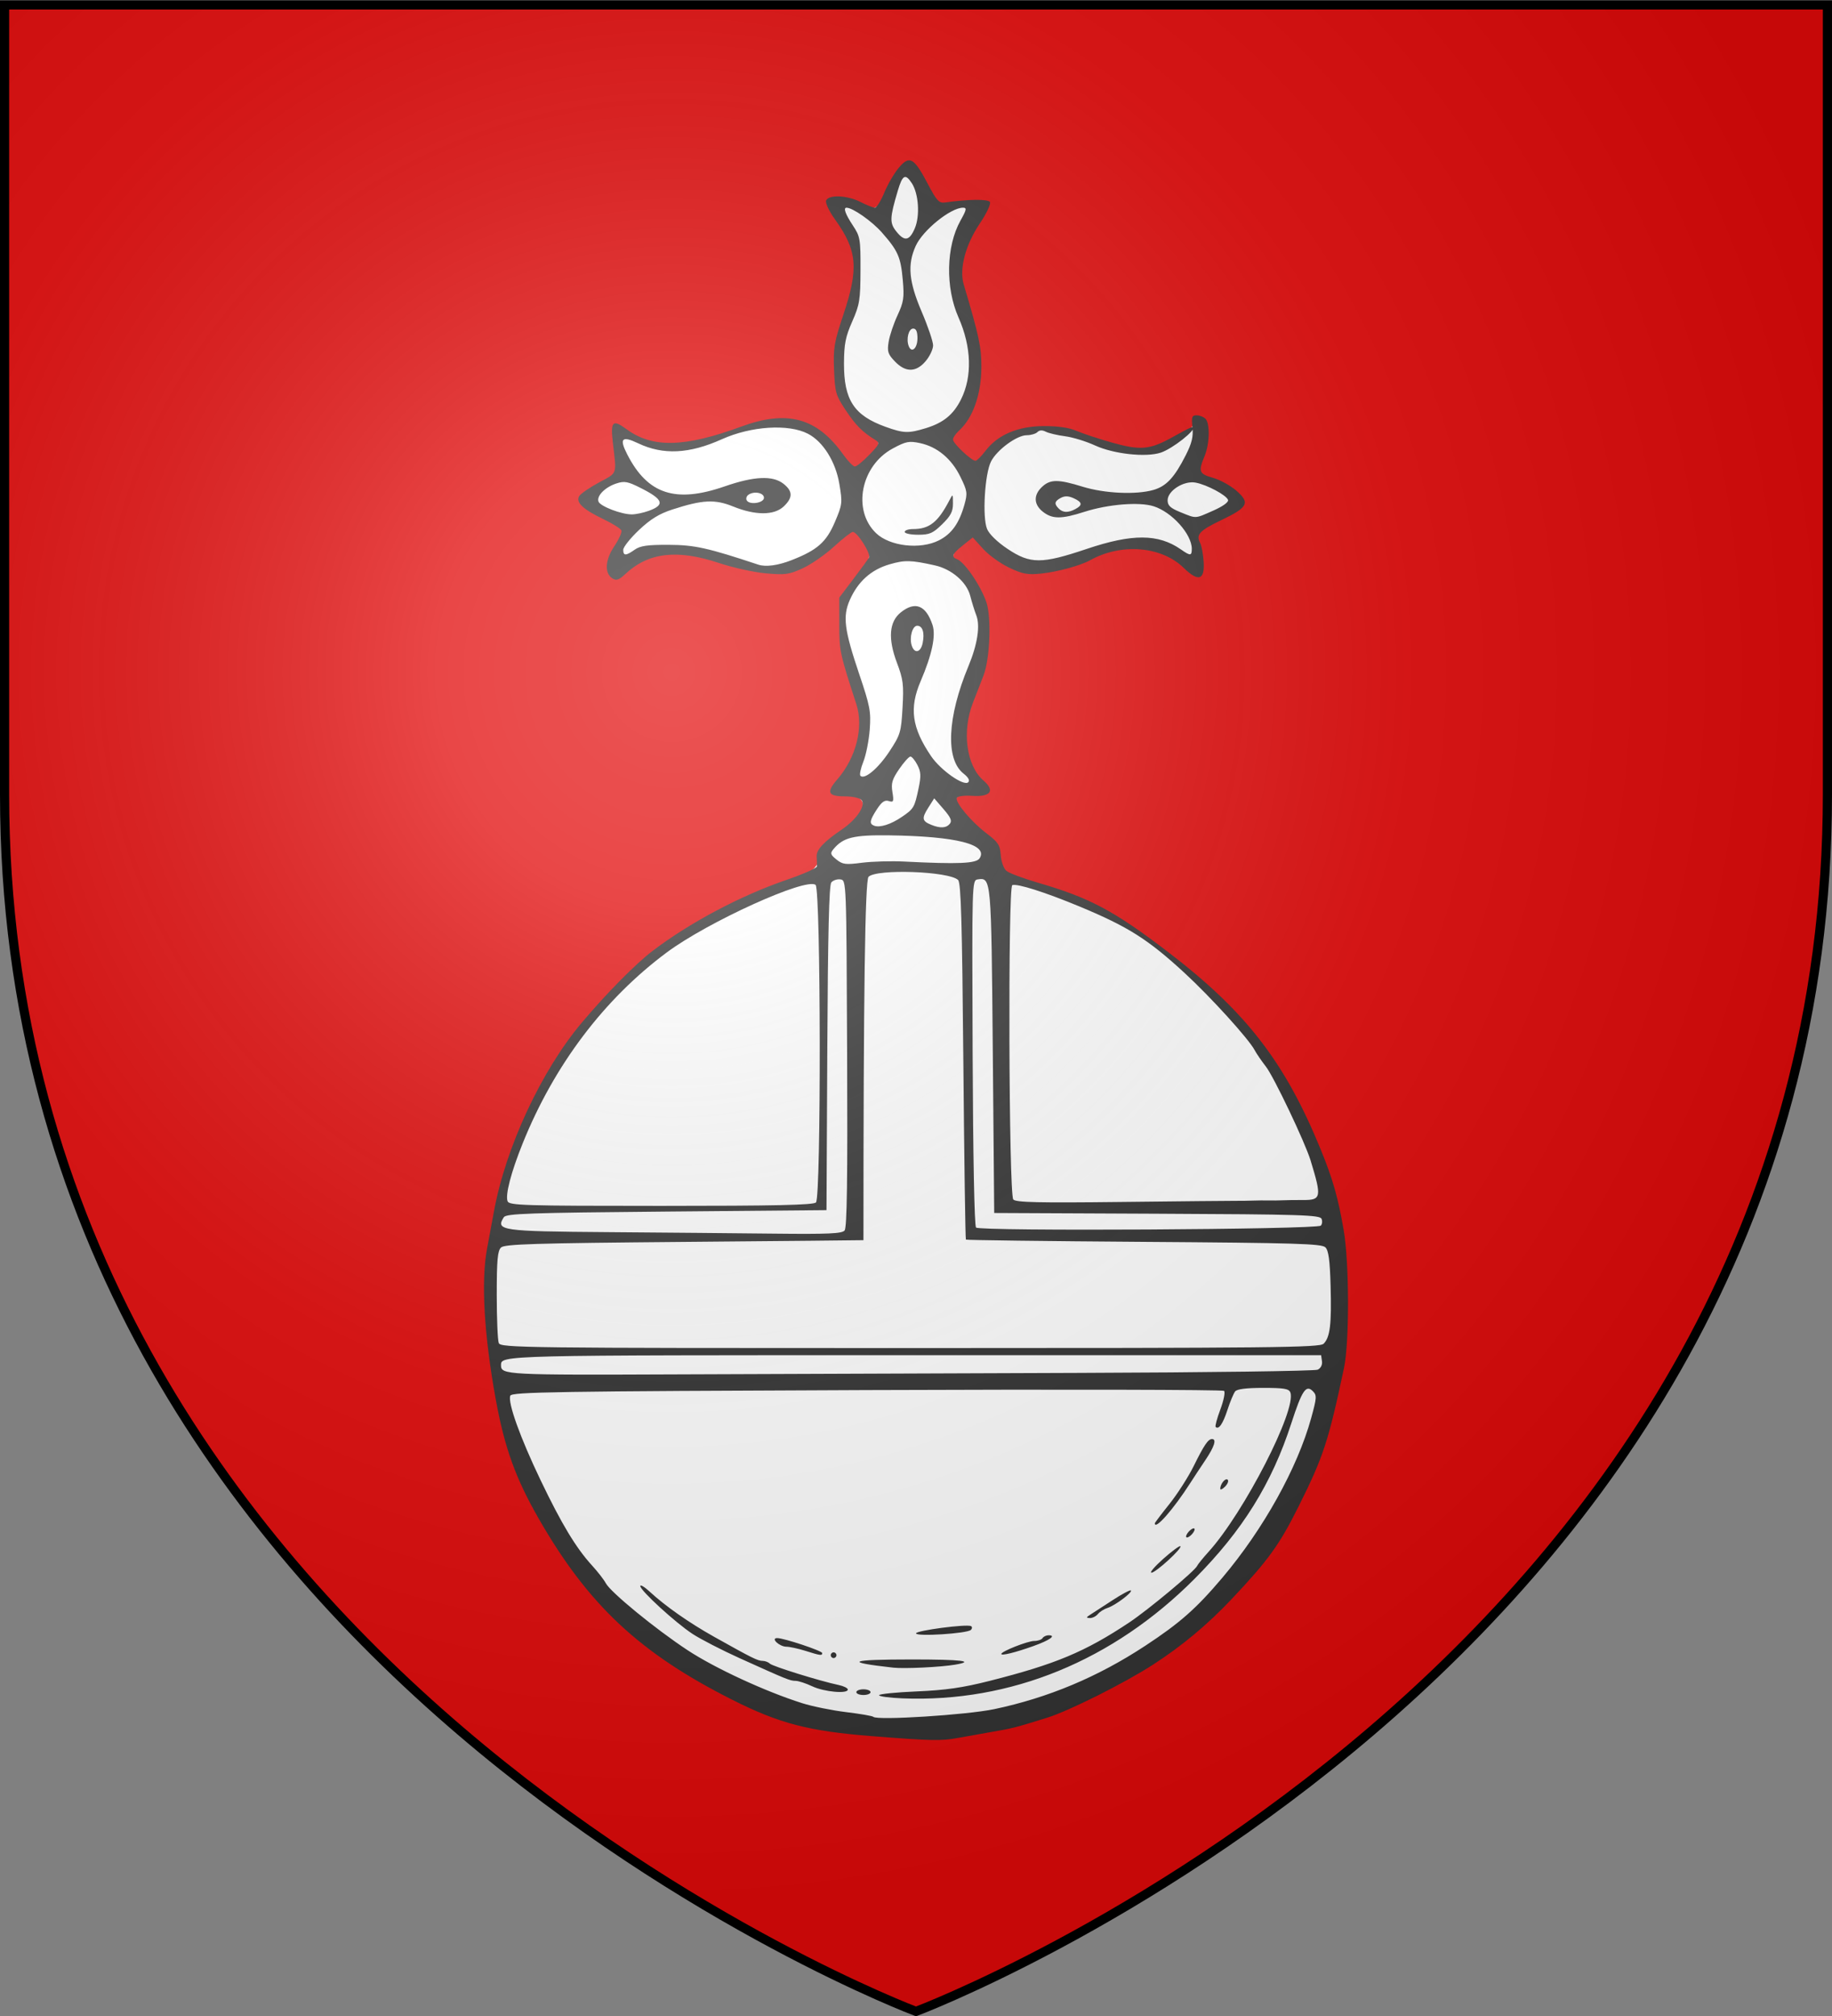
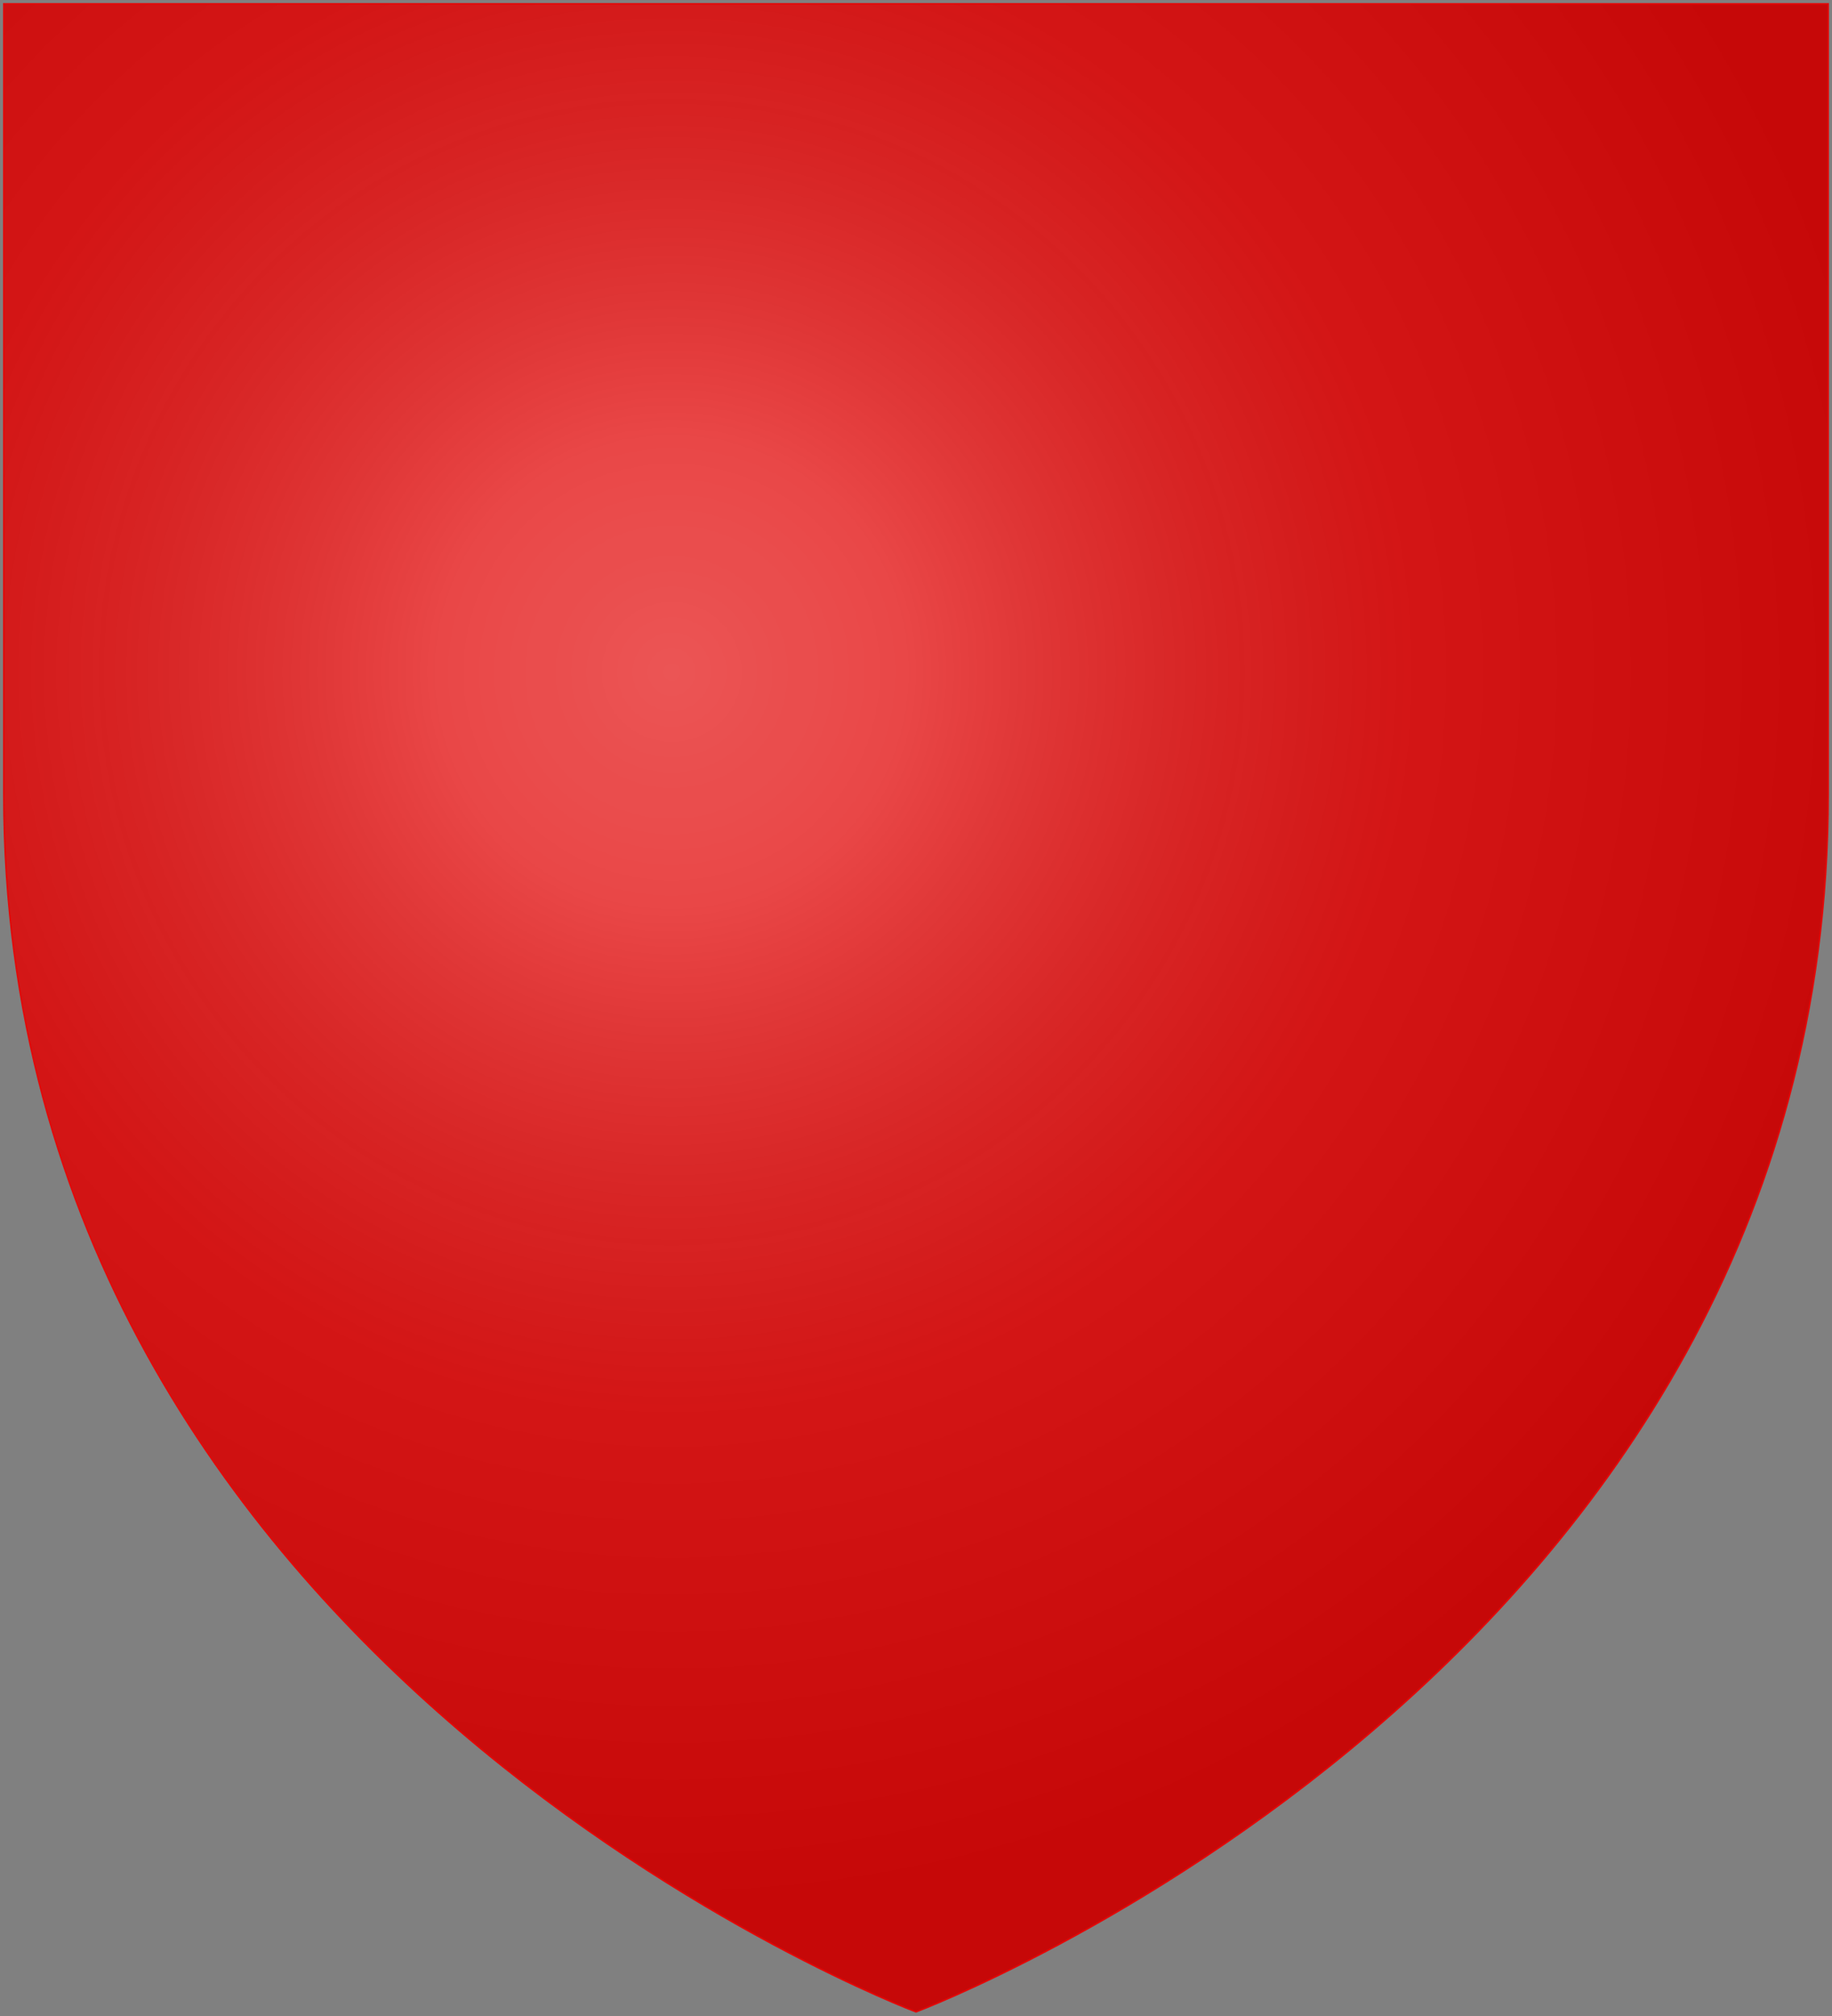
<svg xmlns="http://www.w3.org/2000/svg" xmlns:ns1="http://www.inkscape.org/namespaces/inkscape" xmlns:ns2="http://sodipodi.sourceforge.net/DTD/sodipodi-0.dtd" xmlns:xlink="http://www.w3.org/1999/xlink" width="600" height="660" viewBox="-300 -300 600 660" id="svg2" version="1.1" ns1:version="0.48.4 r9939" ns2:docname="Blason_ville_fr_Morschwiller (Bas-Rhin).svg">
  <rect x="-300" y="-300" width="600" height="660" fill="#808080" stroke="none" />
  <ns2:namedview pagecolor="#ffffff" bordercolor="#666666" borderopacity="1" objecttolerance="10" gridtolerance="10" guidetolerance="10" ns1:pageopacity="0" ns1:pageshadow="2" ns1:window-width="1360" ns1:window-height="736" id="namedview27" showgrid="false" ns1:snap-grids="true" ns1:zoom="0.74545455" ns1:cx="300" ns1:cy="330" ns1:window-x="1436" ns1:window-y="-4" ns1:window-maximized="1" ns1:current-layer="layer1" showguides="true" ns1:guide-bbox="true" ns1:snap-global="true" ns1:snap-nodes="false" ns1:snap-bbox="false" ns1:bbox-paths="true" ns1:bbox-nodes="true" ns1:snap-bbox-edge-midpoints="true" ns1:snap-bbox-midpoints="true" ns1:object-paths="true" ns1:snap-intersection-paths="true" ns1:object-nodes="true" ns1:snap-smooth-nodes="true" ns1:snap-object-midpoints="true" />
  <defs id="defs4">
    <radialGradient id="Gradient1" gradientUnits="userSpaceOnUse" cx="-80" cy="-80" r="405">
      <stop style="stop-color:#fff;stop-opacity:0.31" offset="0" id="stop7" />
      <stop style="stop-color:#fff;stop-opacity:0.25" offset="0.19" id="stop9" />
      <stop style="stop-color:#6b6b6b;stop-opacity:0.125" offset="0.6" id="stop11" />
      <stop style="stop-color:#000;stop-opacity:0.125" offset="1" id="stop13" />
    </radialGradient>
    <clipPath id="shield_cut">
      <path id="shield" d="M-298.5,-298.5 h597 v258.5 C 298.5,246.2 0,358.39 0,358.39 0,358.39 -298.5,246.2 -298.5,-40z" />
    </clipPath>
  </defs>
  <g id="layer4" ns1:label="Fond écu" ns1:groupmode="layer" ns2:insensitive="true">
    <use xlink:href="#shield" id="use18" style="fill:#e20909;stroke:#e20909" x="0" y="0" width="600" height="660" />
  </g>
  <g id="layer3" ns1:label="Meubles" ns1:groupmode="layer" style="display:inline" ns2:insensitive="true">
    <g style="stroke:#313131;stroke-width:1.311;stroke-miterlimit:4;stroke-dasharray:none" id="g18642" transform="matrix(1.525,0,0,1.525,-509.607,-471.185)" />
    <g id="g3834">
-       <path ns1:connector-curvature="0" id="path3824" d="m -2.688,-245.844 c -5.675,2.982 -5.346,12.111 -11.406,14.031 -4.589,0.408 -9.89,-4.718 -13.688,-1.562 2.499,7.12 8.725,13.139 7.781,21.375 -0.287,14.134 -10.353,27.991 -4,42.062 1.927,5.76 6.87,9.339 11.188,13.031 2.432,5.157 -4.672,8.098 -7.219,11.438 -6.909,-6.719 -13.157,-17.271 -24.25,-16.156 -14.61,0.643 -28.571,10.395 -43.375,6.656 -3.651,-1.197 -6.914,-3.318 -10.531,-4.594 -1.753,5.694 2.977,13.806 -3.375,17.406 -2.228,2.092 -7.7,3.097 -7.406,6.406 3.07,4.71 11.052,4.674 12.938,9.844 -0.12,4.872 -5.996,9.22 -3.344,13.938 5.046,-0.284 8.188,-5.99 13.531,-6.188 15.714,-3.803 30.897,7.923 46.406,3.781 7.006,-2.281 11.811,-8.547 18.031,-11.938 4.449,0.569 7.656,6.874 5.312,10.812 -3.039,5.849 -9.181,10.451 -8.375,17.812 -0.625,11.833 5.622,22.577 6.531,34.125 0.054,8.392 -5.398,16.122 -8.594,22.812 3.065,0.903 9.873,0.342 9.156,5.25 -2.316,7.942 -13.261,9.818 -14.812,18.219 -4.031,6.398 -12.978,6.195 -19.043,9.927 -19.904,8.169 -37.699,20.591 -51.982,36.68 -17.378,19.155 -29.248,43.706 -34.568,68.987 -4.696,26.434 -1.916,54.104 6.312,79.375 14.601,40.122 48.503,71.635 88.987,84.771 32.38,8.753 68.579,8.202 98.944,-7.256 C 80.405,244.27 101.195,227.12 116.5,205.75 134.519,178.773 142.704,145.693 139.523,113.284 138.161,88.818 128.348,65.278 114.562,45.312 101.762,28.387 85.32,14.185 67.549,2.548 56.715,-4.731 44.023,-8.187 32.031,-12.719 26.576,-14.54 27.576,-21.487 23.344,-24.875 20.16,-29.272 13.986,-32.911 12.5,-37.781 c 1.856,-3.799 7.596,-1.365 9.875,-3.844 -1.741,-3.683 -5.551,-6.457 -5.75,-10.969 -3.545,-14.673 7.68,-27.586 6.062,-42.219 -0.231,-7.742 -3.412,-15.663 -9.625,-20.312 -3.025,-4.128 2.897,-9.551 6.25,-9.344 6.185,6.973 15.332,13.409 25.094,10.375 11.898,-2.812 24.122,-9.948 36.562,-5.156 4.179,1.247 7.48,6.562 11.562,6.438 1.725,-4.837 -3.453,-11.12 1.844,-14.875 3.223,-3.387 9.855,-3.951 11.562,-8.219 -2.445,-5.801 -12.078,-5.132 -13.281,-11.25 -0.029,-5.003 4.84,-12.251 -0.5,-15.719 -1.644,1.48 -2.099,4.627 -4.719,5.25 -9.649,6.92 -22.262,4.94 -32.469,0.406 -11.543,-3.697 -25.896,-2.674 -33.844,7.438 -3.567,3.052 -7.836,-1.47 -9.062,-4.719 -1.156,-5.912 5.859,-8.931 6.375,-14.562 4.232,-13.613 -2.13,-27.313 -4.094,-40.688 -0.254,-8.474 5.318,-15.919 7.906,-23.438 -5.37,-1.931 -12.219,3.473 -16.625,-1.281 -3.002,-3.395 -3.743,-9.732 -8.312,-11.375 z" style="fill:#ffffff;fill-opacity:1;stroke:#ffffff;stroke-width:0;stroke-miterlimit:4;stroke-dasharray:none" />
-       <path ns2:nodetypes="cssssssssccscsssscsssssssssscsssssssssssssscsssssssssssssssssssssssssssscssssssssssssssssssssssscssssssscsscsssssssssssccsssssssssssscsssssssssssssssssssssssscsssssssssssssssssssssscssssssssscssscsssssscssssssssssssscsccssscsssssssscssssssscsscsscscsssscscscsssssssssssscssccssssssssccssssssssssssssssssscssssssssssssssssssssssssssscssssssssscscssssccsssssssssscssssssssssssscsssssssscsssssssssssssssssssssssssssssss" ns1:connector-curvature="0" id="path3817" d="m -14.419,268.383 c -20.764,-1.641 -30.3,-4.124 -45.792,-11.927 -30.253,-15.236 -47.159,-31.054 -63.345,-59.266 -7.601,-13.249 -11.207,-23.26 -14.086,-39.102 -3.836,-21.114 -4.849,-38.738 -2.834,-49.343 0.438,-2.304 1.446,-7.751 2.241,-12.103 3.843,-21.045 15.549,-46.174 28.854,-61.938 8.053,-9.54 17.492,-19.101 23.031,-23.329 12.117,-9.247 28.891,-18.158 43.768,-23.253 5.505,-1.885 10.055,-3.9 10.111,-4.478 0.057,-0.578 0.028,-1.984 -0.063,-3.124 -0.182,-2.267 2.181,-4.828 8.297,-8.991 4.832,-3.289 7.869,-7.84 6.407,-9.601 -0.571,-0.688 -2.938,-1.213 -5.47,-1.213 -5.552,0 -6.15,-1.322 -2.497,-5.525 6.19,-7.123 8.721,-17.101 6.258,-24.666 -5.413,-16.623 -5.586,-17.431 -5.586,-26.104 l 0,-8.776 4.522,-5.974 c 2.487,-3.286 4.831,-6.475 5.209,-7.086 0.745,-1.206 -3.802,-8.451 -5.305,-8.451 -0.499,0 -3.27,2.163 -6.158,4.808 -2.888,2.644 -7.5,5.84 -10.249,7.101 -4.473,2.053 -5.744,2.227 -12.103,1.656 -3.908,-0.351 -10.795,-1.87 -15.305,-3.377 -13.716,-4.583 -23.137,-3.472 -30.704,3.621 -2.06,1.931 -2.923,2.226 -4.189,1.433 -2.686,-1.682 -2.441,-6.017 0.598,-10.541 1.51,-2.249 2.559,-4.577 2.33,-5.174 -0.229,-0.597 -2.92,-2.282 -5.98,-3.744 -6.663,-3.185 -9.09,-5.526 -7.814,-7.539 0.491,-0.774 3.406,-2.772 6.478,-4.44 6.135,-3.332 5.763,-2.269 4.524,-12.918 -0.827,-7.108 -0.088,-7.858 4.455,-4.517 8.478,6.234 18.971,6 37.571,-0.84 15.137,-5.566 24.854,-2.892 33.462,9.209 1.506,2.118 3.202,3.85 3.768,3.85 0.566,0 2.685,-1.719 4.709,-3.82 3.425,-3.555 3.56,-3.894 1.95,-4.888 -4.216,-2.602 -6.39,-4.788 -9.664,-9.718 -3.254,-4.901 -3.524,-5.835 -3.819,-13.236 -0.285,-7.138 0.029,-8.999 3.026,-17.957 5.107,-15.264 4.607,-21.073 -2.688,-31.227 -1.953,-2.719 -3.237,-5.435 -2.938,-6.215 0.772,-2.012 6.924,-1.753 11.297,0.477 2.009,1.024 4.115,1.862 4.681,1.862 0.566,0 1.95,-2.223 3.076,-4.94 1.126,-2.717 3.266,-6.383 4.755,-8.146 3.503,-4.149 4.961,-3.339 9.486,5.266 2.893,5.504 3.693,6.379 5.586,6.113 7.741,-1.088 14.156,-1.16 14.771,-0.166 0.38,0.615 -1.063,3.68 -3.31,7.03 -4.724,7.045 -6.788,14.871 -5.268,19.98 5.027,16.9 5.791,20.471 5.778,26.992 -0.018,8.95 -2.748,16.713 -7.339,20.868 -1.077,0.974 -1.957,2.291 -1.957,2.927 0,1.237 6.055,6.935 7.37,6.935 0.433,0 1.911,-1.472 3.284,-3.272 4.009,-5.256 10.602,-8.059 19.037,-8.094 4.718,-0.02 8.328,0.509 10.808,1.582 2.048,0.886 7.282,2.612 11.63,3.835 8.979,2.526 12.114,2.31 18.864,-1.297 2.435,-1.301 7.278,-4.148 7.659,-3.764 0.957,0.965 -6.745,7.053 -10.61,8.337 -4.856,1.613 -15.461,0.447 -21.568,-2.371 -2.858,-1.319 -7.257,-2.667 -9.775,-2.996 -2.519,-0.329 -5.358,-0.998 -6.309,-1.486 -1.147,-0.589 -2.072,-0.545 -2.746,0.129 -0.559,0.559 -2.127,1.017 -3.484,1.017 -3.231,0 -9.715,4.751 -11.686,8.563 -2.068,3.999 -2.917,18.261 -1.317,22.124 0.713,1.722 3.35,4.281 6.75,6.551 7.42,4.955 11.139,4.955 25.85,0.002 14.963,-5.038 23.479,-4.999 30.867,0.142 3.134,2.181 3.58,2.157 3.58,-0.189 0,-4.792 -6.469,-12.008 -12.489,-13.931 -4.695,-1.5 -14.923,-0.672 -22.739,1.84 -7.459,2.397 -10.444,2.39 -13.524,-0.033 -3.028,-2.382 -3.141,-5.478 -0.298,-8.149 2.693,-2.53 5.283,-2.542 13.317,-0.06 7.179,2.217 17.489,2.69 23.164,1.061 4.244,-1.218 6.905,-4.077 10.611,-11.404 1.99,-3.935 2.494,-6.036 2.176,-9.077 -0.357,-3.415 -0.171,-3.957 1.36,-3.957 0.976,0 2.276,0.503 2.891,1.117 1.55,1.55 1.398,8.225 -0.279,12.239 -2.11,5.049 -1.802,5.84 2.771,7.12 2.292,0.642 5.748,2.548 7.681,4.237 4.548,3.974 3.786,5.418 -5.1,9.664 -6.97,3.33 -8.246,4.717 -6.81,7.401 0.474,0.885 0.996,3.668 1.16,6.184 0.393,6.023 -1.746,6.667 -6.554,1.974 -7.274,-7.099 -20.444,-8.168 -30.632,-2.485 -3.105,1.732 -10.718,3.809 -15.973,4.358 -4.502,0.471 -6.078,0.183 -10.516,-1.916 -2.871,-1.358 -6.733,-4.143 -8.581,-6.189 l -3.361,-3.72 -3.239,2.584 c -3.544,2.828 -3.937,3.772 -1.894,4.555 2.797,1.073 8.896,10.505 9.939,15.371 1.283,5.985 0.619,17.703 -1.287,22.691 -0.783,2.048 -2.33,6.028 -3.44,8.845 -3.705,9.407 -2.189,20.715 3.423,25.542 3.862,3.322 2.38,5.388 -3.597,5.015 -2.857,-0.178 -4.939,0.107 -5.149,0.705 -0.525,1.498 4.835,7.854 9.779,11.596 3.779,2.86 4.385,3.791 4.629,7.115 0.159,2.166 0.967,4.399 1.862,5.149 0.869,0.729 5.561,2.484 10.425,3.901 16.853,4.909 24.856,9.168 42.361,22.542 25.606,19.563 38.357,36.014 50.074,64.602 4.014,9.795 5.725,15.777 7.587,26.534 1.847,10.667 1.908,36.648 0.106,45.154 -5.086,24.008 -6.755,29.091 -14.924,45.434 -6.263,12.53 -9.841,17.473 -21.896,30.251 -7.853,8.324 -16.204,15.287 -25.706,21.434 -9.306,6.02 -27.493,15.134 -34.672,17.376 -10.205,3.187 -11.505,3.519 -18.292,4.68 -3.584,0.613 -8.528,1.491 -10.985,1.95 -5.385,1.007 -8.819,0.935 -28.117,-0.59 z m 40.033,-8.836 c 17.698,-3.73 33.935,-10.539 49.446,-20.734 11.381,-7.481 16.725,-12.194 25.265,-22.286 13.426,-15.865 24.596,-35.929 29.099,-52.272 1.846,-6.698 1.893,-7.461 0.542,-8.811 -2.231,-2.231 -3.547,-0.263 -7.059,10.558 -6.389,19.689 -15.99,35.118 -31.624,50.823 -26.749,26.869 -60.313,40.613 -95.695,39.187 -4.224,-0.17 -7.681,-0.634 -7.681,-1.03 0,-0.396 5.551,-0.957 12.336,-1.245 9.457,-0.402 15.018,-1.204 23.827,-3.433 21.63,-5.475 31.294,-9.516 45.766,-19.133 6.187,-4.111 21.585,-16.939 22.244,-18.53 0.201,-0.485 1.909,-2.589 3.797,-4.675 11.566,-12.782 28.872,-46.518 26.729,-52.104 -0.468,-1.221 -2.107,-1.497 -8.869,-1.497 -5.523,0 -8.602,0.389 -9.216,1.164 -0.507,0.64 -1.638,3.358 -2.513,6.041 -1.497,4.59 -2.875,6.576 -3.871,5.58 -0.24,-0.24 0.461,-2.835 1.558,-5.766 1.097,-2.931 1.635,-5.649 1.196,-6.04 -0.439,-0.39 -53.096,-0.506 -117.016,-0.258 -102.074,0.397 -116.283,0.622 -116.753,1.846 -0.868,2.262 3.251,13.729 9.945,27.691 6.879,14.347 11.563,22.11 16.814,27.867 1.9,2.083 3.928,4.692 4.505,5.797 1.55,2.965 16.305,15.051 26.816,21.965 8.984,5.909 25.535,13.555 37.568,17.354 3.328,1.051 9.811,2.365 14.405,2.919 4.594,0.555 8.574,1.246 8.845,1.535 1.161,1.244 30.651,-0.628 39.593,-2.513 z m -45.154,-5.565 c 0,-0.512 1.047,-0.931 2.328,-0.931 1.28,0 2.328,0.419 2.328,0.931 0,0.512 -1.047,0.931 -2.328,0.931 -1.28,0 -2.328,-0.419 -2.328,-0.931 z m -14.431,-1.913 c -2.048,-0.969 -4.499,-1.773 -5.445,-1.787 -1.887,-0.027 -2.669,-0.343 -18.295,-7.401 -5.889,-2.66 -12.869,-6.257 -15.512,-7.994 -5.631,-3.701 -17.073,-14.184 -17.073,-15.641 0,-0.554 1.362,0.251 3.026,1.789 5.19,4.795 12.953,10.235 21.18,14.84 12.416,6.951 14.259,7.866 15.838,7.866 0.813,0 1.886,0.407 2.382,0.903 0.883,0.883 16.506,5.735 22.511,6.991 1.664,0.348 3.026,1.018 3.026,1.49 0,1.486 -7.754,0.782 -11.637,-1.056 z m 26.534,-6.11 c -16.5,-1.838 -14.593,-2.684 6.051,-2.684 16.336,0 20.943,0.554 14.198,1.706 -4.703,0.804 -16.636,1.38 -20.249,0.977 z m -20.482,-4.08 c 0,-0.512 0.419,-0.931 0.931,-0.931 0.512,0 0.931,0.419 0.931,0.931 0,0.512 -0.419,0.931 -0.931,0.931 -0.512,0 -0.931,-0.419 -0.931,-0.931 z m -8.379,-1.445 c -2.304,-0.726 -5.081,-1.326 -6.17,-1.334 -2.258,-0.016 -5.231,-2.795 -3.021,-2.824 2.143,-0.028 14.743,4.159 14.761,4.904 0.021,0.91 -0.562,0.832 -5.569,-0.746 z m 64.239,1.04 c 0,-0.844 8.633,-4.251 10.77,-4.251 1.185,0 2.413,-0.419 2.73,-0.931 0.316,-0.512 1.204,-0.931 1.972,-0.931 2.664,0 0.368,1.63 -4.978,3.533 -6.013,2.141 -10.493,3.242 -10.493,2.579 z m -27.93,-6.741 c 0,-0.931 16.602,-3.117 18.003,-2.37 0.429,0.228 0.409,0.786 -0.043,1.238 -1.194,1.194 -17.96,2.251 -17.96,1.132 z m 57.153,-6.177 c 0.967,-0.61 4.235,-2.729 7.262,-4.709 3.027,-1.98 5.703,-3.4 5.947,-3.156 0.61,0.61 -5.195,4.944 -7.669,5.726 -1.106,0.35 -2.519,1.248 -3.14,1.996 -0.621,0.748 -1.811,1.336 -2.644,1.306 -1.275,-0.046 -1.237,-0.23 0.244,-1.164 z m 23.844,-18.247 c 2.816,-2.502 5.326,-4.351 5.578,-4.109 0.69,0.663 -8.079,8.68 -9.481,8.669 -0.67,-0.006 1.086,-2.057 3.903,-4.559 z m 7.448,-7.306 c 0,-0.512 0.628,-1.453 1.397,-2.09 0.779,-0.647 1.397,-0.747 1.397,-0.228 0,0.512 -0.628,1.453 -1.397,2.09 -0.779,0.647 -1.397,0.747 -1.397,0.228 z m -10.241,-4.299 c 0,-0.191 2.139,-3.019 4.752,-6.284 2.614,-3.266 6.194,-8.85 7.957,-12.411 3.455,-6.981 4.748,-8.888 6.025,-8.888 1.576,0 0.79,2.469 -2.209,6.936 -1.664,2.479 -3.864,5.817 -4.888,7.418 -5.513,8.617 -11.637,15.579 -11.637,13.229 z m 21.427,-11.324 c 0.025,-1.603 1.727,-3.656 2.44,-2.943 0.381,0.381 -0.015,1.402 -0.88,2.267 -0.866,0.866 -1.567,1.17 -1.56,0.676 z M 53.544,149.461 c 41.988,-0.138 77.097,-0.611 78.02,-1.05 1.011,-0.482 1.566,-1.585 1.397,-2.776 l -0.282,-1.976 -132.757,0 c -136.68,0 -135.836,-0.021 -135.836,3.306 0,3.131 1.628,3.214 57.788,2.979 30.431,-0.128 89.683,-0.345 131.671,-0.483 z m 79.963,-9.556 c 2.113,-2.113 2.627,-6.379 2.279,-18.903 -0.235,-8.454 -0.662,-11.609 -1.71,-12.65 -1.198,-1.19 -9.642,-1.444 -59.405,-1.791 -31.905,-0.222 -58.154,-0.555 -58.331,-0.739 -0.177,-0.184 -0.554,-26.486 -0.837,-58.448 -0.405,-45.772 -0.77,-58.362 -1.719,-59.284 -2.94,-2.857 -26.667,-3.705 -29.325,-1.047 -1.148,1.148 -1.671,38.37 -1.671,118.968 0,0.032 -26.394,0.285 -58.653,0.562 -49.196,0.423 -58.878,0.72 -60.05,1.841 -1.122,1.073 -1.397,4.124 -1.397,15.498 0,7.789 0.301,14.895 0.669,15.791 0.633,1.541 7.927,1.629 134.696,1.629 119.143,0 134.185,-0.158 135.453,-1.426 z M -23.38,102.835 c 0.776,-0.935 0.998,-16.56 0.822,-57.967 -0.24,-56.682 -0.24,-56.687 -2.183,-56.965 -1.069,-0.153 -2.415,0.29 -2.991,0.985 -0.742,0.894 -1.126,16.724 -1.315,54.276 l -0.267,53.013 -52.403,0.466 c -45.222,0.402 -52.524,0.657 -53.286,1.862 -2.749,4.351 -0.924,4.612 34.082,4.876 17.877,0.135 42.398,0.355 54.491,0.49 17.744,0.198 22.192,-0.002 23.05,-1.035 z m 155.95,-1.583 c 0.452,-0.418 0.571,-1.413 0.265,-2.212 -0.494,-1.287 -6.588,-1.479 -53.889,-1.692 l -53.332,-0.24 -0.466,-53.157 c -0.496,-56.677 -0.499,-56.712 -4.96,-56.047 -1.844,0.275 -1.862,0.884 -1.642,56.591 0.134,33.963 0.575,56.738 1.11,57.382 1.045,1.259 111.537,0.648 112.913,-0.625 z M -32.76,93.664 c 1.724,-1.724 1.601,-102.526 -0.127,-103.959 -3.045,-2.527 -35.266,12.087 -48.739,22.107 -20.566,15.295 -36.87,36.887 -47.183,62.487 -3.81,9.458 -5.751,16.888 -4.953,18.966 0.527,1.374 5.22,1.516 50.233,1.516 37.376,0 49.928,-0.276 50.769,-1.117 z M 104.749,93.13 c 1.536,0.016 4.05,-0.018 5.586,-0.076 1.536,-0.058 3.84,-0.078 5.12,-0.045 1.28,0.033 3.375,0.007 4.655,-0.055 1.28,-0.063 4.275,-0.103 6.656,-0.089 5.989,0.035 6.162,-0.878 2.458,-12.979 -1.823,-5.957 -12.047,-27.415 -14.638,-30.723 -1.404,-1.792 -3.057,-4.207 -3.674,-5.367 C 108.932,40.076 96.594,26.494 87.974,18.546 76.024,7.527 69.452,3.369 53.544,-3.236 42.314,-7.899 33.225,-10.787 31.544,-10.227 c -1.472,0.491 -1.162,101.133 0.317,102.915 0.796,0.96 8.034,1.124 35.548,0.809 19.001,-0.218 35.804,-0.383 37.341,-0.367 z M -3.712,-17.936 c 17.704,0.894 23.461,0.64 24.553,-1.085 2.869,-4.532 -7.655,-7.203 -29.55,-7.501 -11.742,-0.16 -15.135,0.675 -18.316,4.507 -1.138,1.371 -1.017,1.793 0.975,3.406 2.008,1.626 2.983,1.75 8.349,1.057 3.341,-0.431 9.636,-0.604 13.988,-0.385 z m -0.993,-14.577 c 3.99,-2.706 4.217,-3.091 5.54,-9.376 0.858,-4.075 0.792,-5.412 -0.381,-7.681 -0.781,-1.511 -1.809,-2.747 -2.283,-2.747 -0.474,0 -2.122,1.831 -3.661,4.068 -2.322,3.375 -2.703,4.662 -2.233,7.555 0.506,3.119 0.379,3.429 -1.203,2.935 -1.312,-0.409 -2.309,0.281 -3.863,2.673 -2.391,3.68 -2.579,4.772 -0.931,5.404 1.867,0.716 5.439,-0.406 9.015,-2.831 z m 15.768,2.221 c 0.798,-0.962 0.33,-2.068 -2.031,-4.799 l -3.068,-3.549 -1.981,3.129 c -2.167,3.423 -2.002,4.329 1.013,5.545 2.944,1.188 4.899,1.083 6.068,-0.325 z m 4.493,-16.462 c -5.961,-4.689 -5.327,-18.462 1.618,-35.16 2.97,-7.141 3.905,-13.247 2.557,-16.695 -0.556,-1.422 -1.441,-4.261 -1.966,-6.309 -1.161,-4.524 -6.09,-8.768 -11.606,-9.993 -7.864,-1.746 -9.822,-1.79 -14.838,-0.332 -6.005,1.746 -10.32,5.612 -12.983,11.632 -2.397,5.419 -1.847,9.744 3.105,24.413 3.512,10.404 3.842,12.151 3.404,18.037 -0.267,3.584 -1.206,8.315 -2.086,10.512 -0.88,2.197 -1.315,4.281 -0.966,4.63 1.352,1.352 5.819,-2.393 9.478,-7.946 3.619,-5.494 3.854,-6.275 4.315,-14.357 0.43,-7.546 0.217,-9.263 -1.821,-14.658 -3.005,-7.957 -2.584,-13.467 1.267,-16.548 4.674,-3.74 8.208,-2.345 10.364,4.092 1.171,3.495 -0.137,9.719 -3.878,18.448 -3.784,8.831 -2.897,15.208 3.412,24.525 3.119,4.606 10.763,9.973 12.183,8.553 0.587,-0.587 0.039,-1.588 -1.559,-2.844 z M 2.197,-89.547 c 0.669,-3.343 -0.057,-5.596 -1.802,-5.596 -1.567,0 -2.635,3.824 -1.801,6.45 0.9,2.837 2.963,2.348 3.604,-0.854 z M -40.754,-116.615 c 8.421,-3.287 11.39,-5.904 14.2,-12.517 2.436,-5.732 2.495,-6.239 1.439,-12.496 -1.226,-7.269 -5.335,-13.815 -10.276,-16.37 -6.376,-3.297 -18.598,-2.519 -28.19,1.795 -10.69,4.808 -19.219,5.226 -27.387,1.342 -5.386,-2.56 -6.3,-1.621 -3.578,3.675 6.69,13.013 15.796,15.992 31.866,10.425 9.673,-3.352 15.765,-3.625 19.275,-0.863 3.093,2.433 3.107,4.58 0.049,7.451 -3.129,2.938 -9.277,2.935 -16.53,-0.009 -5.98,-2.427 -10.018,-2.226 -19.928,0.992 -4.304,1.397 -7.143,3.145 -10.939,6.736 -2.82,2.667 -5.127,5.567 -5.127,6.444 0,2.019 0.86,2.011 3.75,-0.035 1.814,-1.284 4.177,-1.621 11.146,-1.591 8.477,0.036 12.72,0.975 29.327,6.488 2.457,0.816 6.428,0.282 10.905,-1.465 z m 48.287,-6.495 c 4.152,-2.118 6.619,-5.577 8.326,-11.672 1.057,-3.776 0.957,-4.469 -1.323,-9.129 -2.896,-5.919 -7.575,-9.819 -13.225,-11.024 -3.589,-0.766 -4.603,-0.565 -8.937,1.768 -10.448,5.623 -13.312,20.184 -5.452,27.715 4.507,4.318 14.511,5.455 20.611,2.343 z m -11.246,-2.755 c 0,-0.512 1.237,-0.931 2.749,-0.931 5.321,0 8.147,-2.22 11.851,-9.31 1.21,-2.316 1.216,-2.311 1.221,0.975 0.009,2.6 -0.745,4.036 -3.525,6.75 -3.06,2.988 -4.115,3.447 -7.913,3.447 -2.411,0 -4.383,-0.419 -4.383,-0.931 z m 101.069,-6.968 c 3.134,-1.386 5.076,-2.785 4.846,-3.491 -0.509,-1.563 -6.943,-4.996 -10.641,-5.678 -3.855,-0.711 -9.157,2.654 -9.157,5.812 0,1.699 0.908,2.538 4.189,3.868 5.33,2.16 4.65,2.192 10.762,-0.511 z m -184.916,0.083 c 5.434,-1.964 4.821,-3.744 -2.572,-7.474 -4.307,-2.173 -5.358,-2.367 -8.034,-1.484 -3.697,1.22 -6.516,4.097 -5.812,5.932 0.59,1.537 7.464,4.176 10.887,4.18 1.28,0.002 3.769,-0.518 5.53,-1.154 z m 139.767,-0.596 c 2.423,-1.297 2.267,-2.249 -0.58,-3.546 -1.683,-0.767 -2.911,-0.801 -4.189,-0.117 -2.091,1.119 -2.254,1.947 -0.692,3.509 1.372,1.372 3.094,1.42 5.461,0.153 z m -102.006,-3.691 c 0,-1.614 -3.123,-2.263 -5.007,-1.04 -0.706,0.458 -0.98,1.322 -0.61,1.921 0.96,1.553 5.617,0.823 5.617,-0.88 z M 3.334,-159.863 c 5.642,-1.735 8.92,-4.419 11.378,-9.316 3.77,-7.51 3.481,-17.227 -0.798,-26.902 -4.337,-9.804 -4.063,-23.257 0.646,-31.681 2.014,-3.604 2.139,-4.239 0.832,-4.239 -4.035,0 -13.139,7.35 -15.475,12.493 -2.787,6.136 -2.286,11.668 1.958,21.599 2.048,4.794 3.724,9.735 3.724,10.981 0,1.246 -1.085,3.554 -2.41,5.129 -3.157,3.751 -6.593,3.793 -10.111,0.121 -2.279,-2.379 -2.551,-3.231 -2.042,-6.412 0.323,-2.018 1.629,-5.915 2.902,-8.661 2.028,-4.373 2.244,-5.802 1.739,-11.51 -0.674,-7.611 -1.553,-9.615 -6.856,-15.633 -3.26,-3.7 -9.556,-8.107 -11.581,-8.107 -1.118,0 -0.367,2.106 2.058,5.773 2.429,3.673 2.558,4.422 2.525,14.643 -0.032,9.785 -0.28,11.327 -2.702,16.824 -2.205,5.004 -2.673,7.367 -2.704,13.65 -0.058,12.022 3.266,17.119 13.584,20.832 5.998,2.159 7.512,2.206 13.334,0.415 z M 0.477,-189.252 c 0,-2.207 -0.428,-3.181 -1.397,-3.181 -1.491,0 -2.363,3.403 -1.47,5.731 0.944,2.461 2.866,0.751 2.866,-2.55 z m -0.866,-35.999 c 1.742,-4.09 1.256,-11.356 -0.988,-14.781 -2.127,-3.246 -3.035,-2.749 -4.599,2.518 -2.622,8.828 -2.687,10.473 -0.527,13.219 2.709,3.443 4.35,3.187 6.114,-0.956 z" style="fill:#313131;stroke:none" />
-     </g>
+       </g>
  </g>
  <g id="layer2" ns1:label="Reflet final" ns1:groupmode="layer" ns2:insensitive="true">
    <use xlink:href="#shield" id="use22" style="fill:url(#Gradient1)" x="0" y="0" width="600" height="660" />
  </g>
  <g id="layer1" ns1:label="Contour final" ns1:groupmode="layer" ns2:insensitive="true">
-     <path d="m -298.5,-298.39 h 597 v 258.5 C 298.5,246.31 0,358.5 0,358.5 c 0,0 -298.5,-112.19 -298.5,-398.39 z" id="use25" ns1:connector-curvature="0" style="fill:none;stroke:#000000;stroke-width:3" />
-   </g>
+     </g>
</svg>